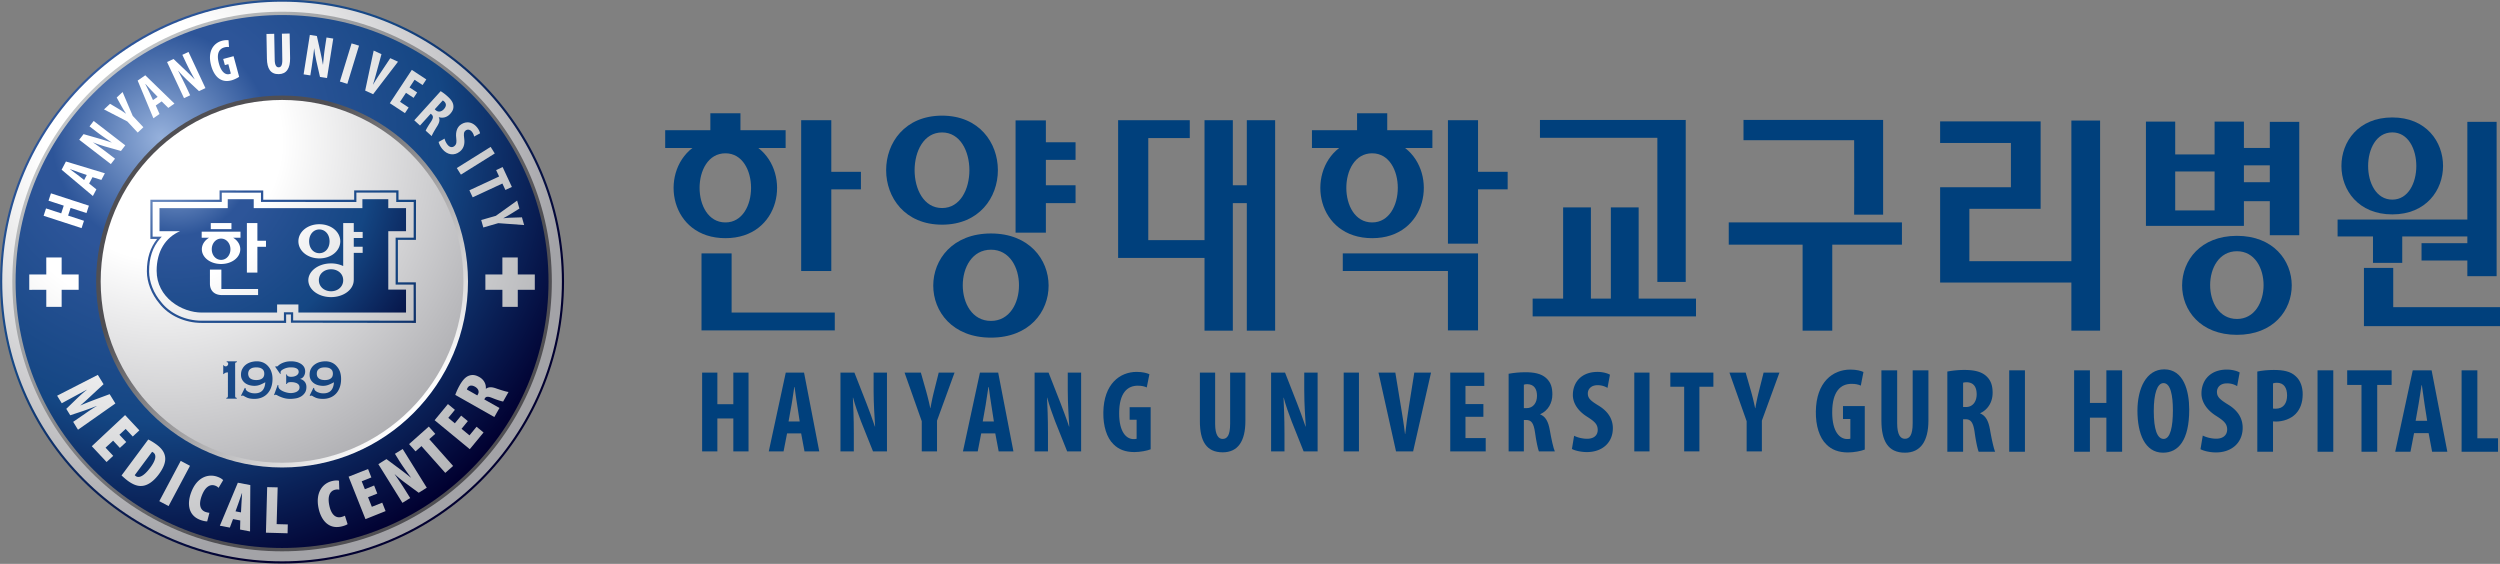
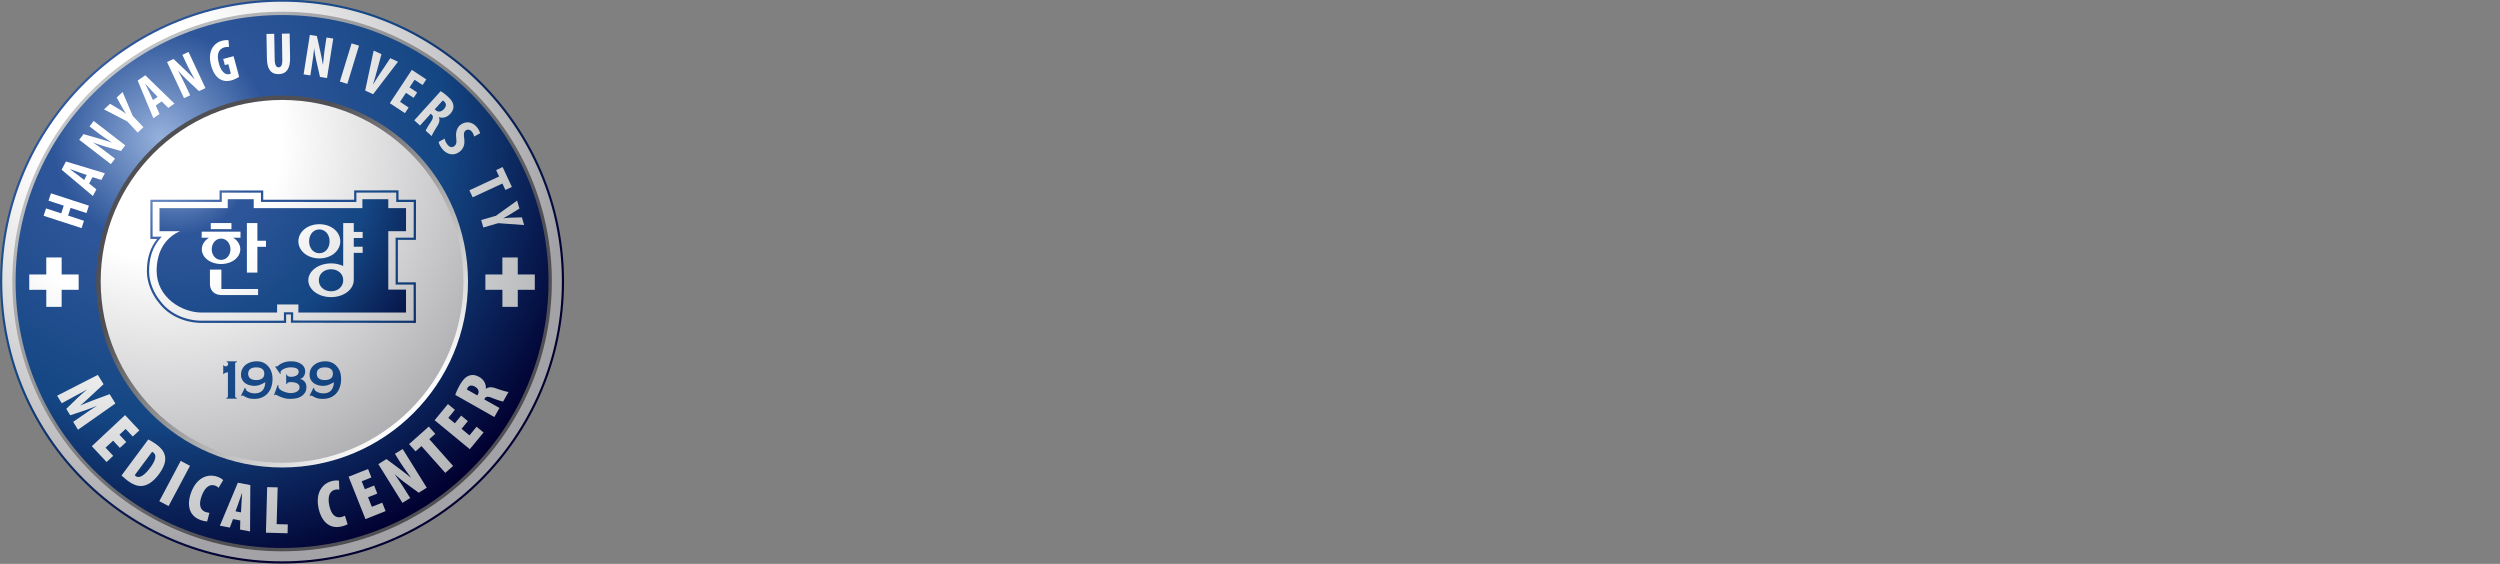
<svg xmlns="http://www.w3.org/2000/svg" width="392.244mm" height="88.473mm" viewBox="0 0 392.244 88.473">
  <rect x="0" y="0" width="392.244" height="88.473" fill="#808080" stroke="none" />
  <defs>
    <radialGradient id="a" cx="0" cy="0" r="1" fx="0" fy="0" gradientTransform="translate(154.999 581.707) scale(58.796)" gradientUnits="userSpaceOnUse" spreadMethod="pad">
      <stop offset="0" style="stop-opacity:1;stop-color:#fff" />
      <stop offset="0.258" style="stop-opacity:1;stop-color:#fff" />
      <stop offset="0.88" style="stop-opacity:1;stop-color:#a3a3a7" />
      <stop offset="0.904" style="stop-opacity:1;stop-color:#a3a3a7" />
      <stop offset="1" style="stop-opacity:1;stop-color:#a3a3a7" />
    </radialGradient>
    <radialGradient id="b" cx="0" cy="0" r="1" fx="0" fy="0" gradientTransform="matrix(59.548 0 0 59.548 154.15 580.913)" gradientUnits="userSpaceOnUse" spreadMethod="pad">
      <stop offset="0" style="stop-opacity:1;stop-color:#96b1dc" />
      <stop offset="0.218" style="stop-opacity:1;stop-color:#2d5599" />
      <stop offset="0.247" style="stop-opacity:1;stop-color:#2d5599" />
      <stop offset="0.567" style="stop-opacity:1;stop-color:#144683" />
      <stop offset="0.905" style="stop-opacity:1;stop-color:#010030" />
      <stop offset="1" style="stop-opacity:1;stop-color:#010030" />
    </radialGradient>
    <radialGradient id="d" cx="0" cy="0" r="1" fx="0" fy="0" gradientTransform="translate(154.803 581.878) scale(63.568)" gradientUnits="userSpaceOnUse" spreadMethod="pad">
      <stop offset="0" style="stop-opacity:1;stop-color:#96b1dc" />
      <stop offset="0.218" style="stop-opacity:1;stop-color:#2d5599" />
      <stop offset="0.247" style="stop-opacity:1;stop-color:#2d5599" />
      <stop offset="0.567" style="stop-opacity:1;stop-color:#144683" />
      <stop offset="0.905" style="stop-opacity:1;stop-color:#010030" />
      <stop offset="1" style="stop-opacity:1;stop-color:#010030" />
    </radialGradient>
    <radialGradient id="f" cx="0" cy="0" r="1" fx="0" fy="0" gradientTransform="matrix(58.763 0 0 58.763 154.97 581.603)" gradientUnits="userSpaceOnUse" spreadMethod="pad">
      <stop offset="0" style="stop-opacity:1;stop-color:#fff" />
      <stop offset="0.258" style="stop-opacity:1;stop-color:#fff" />
      <stop offset="0.88" style="stop-opacity:1;stop-color:#a3a3a7" />
      <stop offset="0.904" style="stop-opacity:1;stop-color:#a3a3a7" />
      <stop offset="1" style="stop-opacity:1;stop-color:#a3a3a7" />
    </radialGradient>
    <radialGradient id="g" cx="0" cy="0" r="1" fx="0" fy="0" gradientTransform="translate(156.825 578.973) scale(43.589)" gradientUnits="userSpaceOnUse" spreadMethod="pad">
      <stop offset="0" style="stop-opacity:1;stop-color:#96b1dc" />
      <stop offset="0.218" style="stop-opacity:1;stop-color:#2d5599" />
      <stop offset="0.247" style="stop-opacity:1;stop-color:#2d5599" />
      <stop offset="0.567" style="stop-opacity:1;stop-color:#144683" />
      <stop offset="0.905" style="stop-opacity:1;stop-color:#010030" />
      <stop offset="1" style="stop-opacity:1;stop-color:#010030" />
    </radialGradient>
    <radialGradient id="h" cx="0" cy="0" r="1" fx="0" fy="0" gradientTransform="matrix(58.934 0 0 58.934 153.473 579.73)" gradientUnits="userSpaceOnUse" spreadMethod="pad">
      <stop offset="0" style="stop-opacity:1;stop-color:#96b1dc" />
      <stop offset="0.218" style="stop-opacity:1;stop-color:#2d5599" />
      <stop offset="0.247" style="stop-opacity:1;stop-color:#2d5599" />
      <stop offset="0.567" style="stop-opacity:1;stop-color:#144683" />
      <stop offset="0.905" style="stop-opacity:1;stop-color:#010030" />
      <stop offset="1" style="stop-opacity:1;stop-color:#010030" />
    </radialGradient>
    <radialGradient id="i" cx="0" cy="0" r="1" fx="0" fy="0" gradientTransform="matrix(58.756 0 0 58.756 154.982 581.707)" gradientUnits="userSpaceOnUse" spreadMethod="pad">
      <stop offset="0" style="stop-opacity:1;stop-color:#fff" />
      <stop offset="0.101" style="stop-opacity:1;stop-color:#fff" />
      <stop offset="0.31" style="stop-opacity:1;stop-color:#fff" />
      <stop offset="1" style="stop-opacity:1;stop-color:#96969a" />
    </radialGradient>
    <radialGradient id="j" cx="0" cy="0" r="1" fx="0" fy="0" gradientTransform="matrix(63.664 0 0 63.664 155.29 581.502)" gradientUnits="userSpaceOnUse" spreadMethod="pad">
      <stop offset="0" style="stop-opacity:1;stop-color:#96b1dc" />
      <stop offset="0.218" style="stop-opacity:1;stop-color:#2d5599" />
      <stop offset="0.247" style="stop-opacity:1;stop-color:#2d5599" />
      <stop offset="0.567" style="stop-opacity:1;stop-color:#144683" />
      <stop offset="0.905" style="stop-opacity:1;stop-color:#010030" />
      <stop offset="1" style="stop-opacity:1;stop-color:#010030" />
    </radialGradient>
    <radialGradient id="k" cx="0" cy="0" r="1" fx="0" fy="0" gradientTransform="translate(155.367 581.29) scale(63.315)" gradientUnits="userSpaceOnUse" spreadMethod="pad">
      <stop offset="0" style="stop-opacity:1;stop-color:#96b1dc" />
      <stop offset="0.218" style="stop-opacity:1;stop-color:#2d5599" />
      <stop offset="0.247" style="stop-opacity:1;stop-color:#2d5599" />
      <stop offset="0.567" style="stop-opacity:1;stop-color:#144683" />
      <stop offset="0.905" style="stop-opacity:1;stop-color:#010030" />
      <stop offset="1" style="stop-opacity:1;stop-color:#010030" />
    </radialGradient>
    <radialGradient id="l" cx="0" cy="0" r="1" fx="0" fy="0" gradientTransform="matrix(64.038 0 0 64.038 155.352 581.792)" gradientUnits="userSpaceOnUse" spreadMethod="pad">
      <stop offset="0" style="stop-opacity:1;stop-color:#96b1dc" />
      <stop offset="0.218" style="stop-opacity:1;stop-color:#2d5599" />
      <stop offset="0.247" style="stop-opacity:1;stop-color:#2d5599" />
      <stop offset="0.567" style="stop-opacity:1;stop-color:#144683" />
      <stop offset="0.905" style="stop-opacity:1;stop-color:#010030" />
      <stop offset="1" style="stop-opacity:1;stop-color:#010030" />
    </radialGradient>
    <radialGradient id="m" cx="0" cy="0" r="1" fx="0" fy="0" gradientTransform="translate(155.37 581.787) scale(64.06)" gradientUnits="userSpaceOnUse" spreadMethod="pad">
      <stop offset="0" style="stop-opacity:1;stop-color:#96b1dc" />
      <stop offset="0.218" style="stop-opacity:1;stop-color:#2d5599" />
      <stop offset="0.247" style="stop-opacity:1;stop-color:#2d5599" />
      <stop offset="0.567" style="stop-opacity:1;stop-color:#144683" />
      <stop offset="0.905" style="stop-opacity:1;stop-color:#010030" />
      <stop offset="1" style="stop-opacity:1;stop-color:#010030" />
    </radialGradient>
    <radialGradient id="n" cx="0" cy="0" r="1" fx="0" fy="0" gradientTransform="matrix(58.049 .015 .015 -58.049 153.043 578.392)" gradientUnits="userSpaceOnUse" spreadMethod="pad">
      <stop offset="0" style="stop-opacity:1;stop-color:#fff" />
      <stop offset="0.101" style="stop-opacity:1;stop-color:#fff" />
      <stop offset="0.31" style="stop-opacity:1;stop-color:#fff" />
      <stop offset="1" style="stop-opacity:1;stop-color:#aeafb2" />
    </radialGradient>
    <radialGradient id="o" cx="0" cy="0" r="1" fx="0" fy="0" gradientTransform="matrix(58.029 .015 .015 -58.029 153.063 578.393)" gradientUnits="userSpaceOnUse" spreadMethod="pad">
      <stop offset="0" style="stop-opacity:1;stop-color:#fff" />
      <stop offset="0.101" style="stop-opacity:1;stop-color:#fff" />
      <stop offset="0.31" style="stop-opacity:1;stop-color:#fff" />
      <stop offset="1" style="stop-opacity:1;stop-color:#aeafb2" />
    </radialGradient>
    <radialGradient id="p" cx="0" cy="0" r="1" fx="0" fy="0" gradientTransform="matrix(58.029 0 0 -58.029 153.068 578.396)" gradientUnits="userSpaceOnUse" spreadMethod="pad">
      <stop offset="0" style="stop-opacity:1;stop-color:#fff" />
      <stop offset="0.101" style="stop-opacity:1;stop-color:#fff" />
      <stop offset="0.31" style="stop-opacity:1;stop-color:#fff" />
      <stop offset="1" style="stop-opacity:1;stop-color:#aeafb2" />
    </radialGradient>
    <radialGradient id="q" cx="0" cy="0" r="1" fx="0" fy="0" gradientTransform="matrix(57.994 0 0 -57.994 153.064 578.373)" gradientUnits="userSpaceOnUse" spreadMethod="pad">
      <stop offset="0" style="stop-opacity:1;stop-color:#fff" />
      <stop offset="0.101" style="stop-opacity:1;stop-color:#fff" />
      <stop offset="0.31" style="stop-opacity:1;stop-color:#fff" />
      <stop offset="1" style="stop-opacity:1;stop-color:#aeafb2" />
    </radialGradient>
    <radialGradient id="r" cx="0" cy="0" r="1" fx="0" fy="0" gradientTransform="matrix(58.034 0 0 -58.034 153.065 578.401)" gradientUnits="userSpaceOnUse" spreadMethod="pad">
      <stop offset="0" style="stop-opacity:1;stop-color:#fff" />
      <stop offset="0.101" style="stop-opacity:1;stop-color:#fff" />
      <stop offset="0.31" style="stop-opacity:1;stop-color:#fff" />
      <stop offset="1" style="stop-opacity:1;stop-color:#aeafb2" />
    </radialGradient>
    <radialGradient id="s" cx="0" cy="0" r="1" fx="0" fy="0" gradientTransform="matrix(58.027 0 0 -58.027 153.063 578.393)" gradientUnits="userSpaceOnUse" spreadMethod="pad">
      <stop offset="0" style="stop-opacity:1;stop-color:#fff" />
      <stop offset="0.101" style="stop-opacity:1;stop-color:#fff" />
      <stop offset="0.31" style="stop-opacity:1;stop-color:#fff" />
      <stop offset="1" style="stop-opacity:1;stop-color:#aeafb2" />
    </radialGradient>
    <radialGradient id="t" cx="0" cy="0" r="1" fx="0" fy="0" gradientTransform="matrix(58.019 0 0 -58.019 153.063 578.387)" gradientUnits="userSpaceOnUse" spreadMethod="pad">
      <stop offset="0" style="stop-opacity:1;stop-color:#fff" />
      <stop offset="0.101" style="stop-opacity:1;stop-color:#fff" />
      <stop offset="0.31" style="stop-opacity:1;stop-color:#fff" />
      <stop offset="1" style="stop-opacity:1;stop-color:#aeafb2" />
    </radialGradient>
    <radialGradient id="u" cx="0" cy="0" r="1" fx="0" fy="0" gradientTransform="matrix(58.018 0 0 -58.018 153.069 578.39)" gradientUnits="userSpaceOnUse" spreadMethod="pad">
      <stop offset="0" style="stop-opacity:1;stop-color:#fff" />
      <stop offset="0.101" style="stop-opacity:1;stop-color:#fff" />
      <stop offset="0.31" style="stop-opacity:1;stop-color:#fff" />
      <stop offset="1" style="stop-opacity:1;stop-color:#aeafb2" />
    </radialGradient>
    <radialGradient id="v" cx="0" cy="0" r="1" fx="0" fy="0" gradientTransform="matrix(58.006 0 0 -58.006 153.08 578.382)" gradientUnits="userSpaceOnUse" spreadMethod="pad">
      <stop offset="0" style="stop-opacity:1;stop-color:#fff" />
      <stop offset="0.101" style="stop-opacity:1;stop-color:#fff" />
      <stop offset="0.31" style="stop-opacity:1;stop-color:#fff" />
      <stop offset="1" style="stop-opacity:1;stop-color:#aeafb2" />
    </radialGradient>
    <radialGradient id="w" cx="0" cy="0" r="1" fx="0" fy="0" gradientTransform="matrix(58.032 0 0 -58.032 153.065 578.401)" gradientUnits="userSpaceOnUse" spreadMethod="pad">
      <stop offset="0" style="stop-opacity:1;stop-color:#fff" />
      <stop offset="0.101" style="stop-opacity:1;stop-color:#fff" />
      <stop offset="0.31" style="stop-opacity:1;stop-color:#fff" />
      <stop offset="1" style="stop-opacity:1;stop-color:#aeafb2" />
    </radialGradient>
    <radialGradient id="x" cx="0" cy="0" r="1" fx="0" fy="0" gradientTransform="matrix(58.069 0 0 -58.069 153.04 578.42)" gradientUnits="userSpaceOnUse" spreadMethod="pad">
      <stop offset="0" style="stop-opacity:1;stop-color:#fff" />
      <stop offset="0.101" style="stop-opacity:1;stop-color:#fff" />
      <stop offset="0.31" style="stop-opacity:1;stop-color:#fff" />
      <stop offset="1" style="stop-opacity:1;stop-color:#aeafb2" />
    </radialGradient>
    <radialGradient id="y" cx="0" cy="0" r="1" fx="0" fy="0" gradientTransform="matrix(58.019 0 0 -58.019 153.069 578.39)" gradientUnits="userSpaceOnUse" spreadMethod="pad">
      <stop offset="0" style="stop-opacity:1;stop-color:#fff" />
      <stop offset="0.101" style="stop-opacity:1;stop-color:#fff" />
      <stop offset="0.31" style="stop-opacity:1;stop-color:#fff" />
      <stop offset="1" style="stop-opacity:1;stop-color:#aeafb2" />
    </radialGradient>
    <radialGradient id="z" cx="0" cy="0" r="1" fx="0" fy="0" gradientTransform="matrix(58.006 0 0 -58.006 153.068 578.374)" gradientUnits="userSpaceOnUse" spreadMethod="pad">
      <stop offset="0" style="stop-opacity:1;stop-color:#fff" />
      <stop offset="0.101" style="stop-opacity:1;stop-color:#fff" />
      <stop offset="0.31" style="stop-opacity:1;stop-color:#fff" />
      <stop offset="1" style="stop-opacity:1;stop-color:#aeafb2" />
    </radialGradient>
    <radialGradient id="A" cx="0" cy="0" r="1" fx="0" fy="0" gradientTransform="matrix(58.029 0 0 -58.029 153.062 578.397)" gradientUnits="userSpaceOnUse" spreadMethod="pad">
      <stop offset="0" style="stop-opacity:1;stop-color:#fff" />
      <stop offset="0.101" style="stop-opacity:1;stop-color:#fff" />
      <stop offset="0.31" style="stop-opacity:1;stop-color:#fff" />
      <stop offset="1" style="stop-opacity:1;stop-color:#aeafb2" />
    </radialGradient>
    <radialGradient id="B" cx="0" cy="0" r="1" fx="0" fy="0" gradientTransform="matrix(58.017 0 0 -58.017 153.061 578.376)" gradientUnits="userSpaceOnUse" spreadMethod="pad">
      <stop offset="0" style="stop-opacity:1;stop-color:#fff" />
      <stop offset="0.101" style="stop-opacity:1;stop-color:#fff" />
      <stop offset="0.31" style="stop-opacity:1;stop-color:#fff" />
      <stop offset="1" style="stop-opacity:1;stop-color:#aeafb2" />
    </radialGradient>
    <radialGradient id="C" cx="0" cy="0" r="1" fx="0" fy="0" gradientTransform="matrix(58.013 0 0 -58.013 153.067 578.39)" gradientUnits="userSpaceOnUse" spreadMethod="pad">
      <stop offset="0" style="stop-opacity:1;stop-color:#fff" />
      <stop offset="0.101" style="stop-opacity:1;stop-color:#fff" />
      <stop offset="0.31" style="stop-opacity:1;stop-color:#fff" />
      <stop offset="1" style="stop-opacity:1;stop-color:#aeafb2" />
    </radialGradient>
    <radialGradient id="D" cx="0" cy="0" r="1" fx="0" fy="0" gradientTransform="matrix(58.03 0 0 -58.03 153.067 578.393)" gradientUnits="userSpaceOnUse" spreadMethod="pad">
      <stop offset="0" style="stop-opacity:1;stop-color:#fff" />
      <stop offset="0.101" style="stop-opacity:1;stop-color:#fff" />
      <stop offset="0.31" style="stop-opacity:1;stop-color:#fff" />
      <stop offset="1" style="stop-opacity:1;stop-color:#aeafb2" />
    </radialGradient>
    <radialGradient id="E" cx="0" cy="0" r="1" fx="0" fy="0" gradientTransform="matrix(57.999 0 0 -57.999 153.063 578.393)" gradientUnits="userSpaceOnUse" spreadMethod="pad">
      <stop offset="0" style="stop-opacity:1;stop-color:#fff" />
      <stop offset="0.101" style="stop-opacity:1;stop-color:#fff" />
      <stop offset="0.31" style="stop-opacity:1;stop-color:#fff" />
      <stop offset="1" style="stop-opacity:1;stop-color:#aeafb2" />
    </radialGradient>
    <radialGradient id="F" cx="0" cy="0" r="1" fx="0" fy="0" gradientTransform="matrix(58.016 0 0 -58.016 153.064 578.393)" gradientUnits="userSpaceOnUse" spreadMethod="pad">
      <stop offset="0" style="stop-opacity:1;stop-color:#fff" />
      <stop offset="0.101" style="stop-opacity:1;stop-color:#fff" />
      <stop offset="0.31" style="stop-opacity:1;stop-color:#fff" />
      <stop offset="1" style="stop-opacity:1;stop-color:#aeafb2" />
    </radialGradient>
    <radialGradient id="G" cx="0" cy="0" r="1" fx="0" fy="0" gradientTransform="matrix(57.988 0 0 -57.988 153.067 578.4)" gradientUnits="userSpaceOnUse" spreadMethod="pad">
      <stop offset="0" style="stop-opacity:1;stop-color:#fff" />
      <stop offset="0.101" style="stop-opacity:1;stop-color:#fff" />
      <stop offset="0.31" style="stop-opacity:1;stop-color:#fff" />
      <stop offset="1" style="stop-opacity:1;stop-color:#aeafb2" />
    </radialGradient>
    <radialGradient id="H" cx="0" cy="0" r="1" fx="0" fy="0" gradientTransform="matrix(58.012 0 0 -58.012 153.065 578.4)" gradientUnits="userSpaceOnUse" spreadMethod="pad">
      <stop offset="0" style="stop-opacity:1;stop-color:#fff" />
      <stop offset="0.101" style="stop-opacity:1;stop-color:#fff" />
      <stop offset="0.31" style="stop-opacity:1;stop-color:#fff" />
      <stop offset="1" style="stop-opacity:1;stop-color:#aeafb2" />
    </radialGradient>
    <radialGradient id="I" cx="0" cy="0" r="1" fx="0" fy="0" gradientTransform="matrix(57.987 0 0 -57.987 153.075 578.396)" gradientUnits="userSpaceOnUse" spreadMethod="pad">
      <stop offset="0" style="stop-opacity:1;stop-color:#fff" />
      <stop offset="0.101" style="stop-opacity:1;stop-color:#fff" />
      <stop offset="0.31" style="stop-opacity:1;stop-color:#fff" />
      <stop offset="1" style="stop-opacity:1;stop-color:#aeafb2" />
    </radialGradient>
    <radialGradient id="J" cx="0" cy="0" r="1" fx="0" fy="0" gradientTransform="matrix(58.075 0 0 -58.075 153.048 578.389)" gradientUnits="userSpaceOnUse" spreadMethod="pad">
      <stop offset="0" style="stop-opacity:1;stop-color:#fff" />
      <stop offset="0.101" style="stop-opacity:1;stop-color:#fff" />
      <stop offset="0.31" style="stop-opacity:1;stop-color:#fff" />
      <stop offset="1" style="stop-opacity:1;stop-color:#aeafb2" />
    </radialGradient>
    <radialGradient id="K" cx="0" cy="0" r="1" fx="0" fy="0" gradientTransform="matrix(58.05 0 0 -58.05 153.051 578.4)" gradientUnits="userSpaceOnUse" spreadMethod="pad">
      <stop offset="0" style="stop-opacity:1;stop-color:#fff" />
      <stop offset="0.101" style="stop-opacity:1;stop-color:#fff" />
      <stop offset="0.31" style="stop-opacity:1;stop-color:#fff" />
      <stop offset="1" style="stop-opacity:1;stop-color:#aeafb2" />
    </radialGradient>
    <radialGradient id="L" cx="0" cy="0" r="1" fx="0" fy="0" gradientTransform="matrix(58.08 0 0 -58.08 153.04 578.388)" gradientUnits="userSpaceOnUse" spreadMethod="pad">
      <stop offset="0" style="stop-opacity:1;stop-color:#fff" />
      <stop offset="0.101" style="stop-opacity:1;stop-color:#fff" />
      <stop offset="0.31" style="stop-opacity:1;stop-color:#fff" />
      <stop offset="1" style="stop-opacity:1;stop-color:#aeafb2" />
    </radialGradient>
    <radialGradient id="M" cx="0" cy="0" r="1" fx="0" fy="0" gradientTransform="matrix(57.988 0 0 -57.988 153.084 578.398)" gradientUnits="userSpaceOnUse" spreadMethod="pad">
      <stop offset="0" style="stop-opacity:1;stop-color:#fff" />
      <stop offset="0.101" style="stop-opacity:1;stop-color:#fff" />
      <stop offset="0.31" style="stop-opacity:1;stop-color:#fff" />
      <stop offset="1" style="stop-opacity:1;stop-color:#aeafb2" />
    </radialGradient>
    <radialGradient id="N" cx="0" cy="0" r="1" fx="0" fy="0" gradientTransform="matrix(58.054 0 0 -58.054 153.046 578.394)" gradientUnits="userSpaceOnUse" spreadMethod="pad">
      <stop offset="0" style="stop-opacity:1;stop-color:#fff" />
      <stop offset="0.101" style="stop-opacity:1;stop-color:#fff" />
      <stop offset="0.31" style="stop-opacity:1;stop-color:#fff" />
      <stop offset="1" style="stop-opacity:1;stop-color:#aeafb2" />
    </radialGradient>
    <radialGradient id="O" cx="0" cy="0" r="1" fx="0" fy="0" gradientTransform="matrix(58.017 0 0 -58.017 153.07 578.39)" gradientUnits="userSpaceOnUse" spreadMethod="pad">
      <stop offset="0" style="stop-opacity:1;stop-color:#fff" />
      <stop offset="0.101" style="stop-opacity:1;stop-color:#fff" />
      <stop offset="0.31" style="stop-opacity:1;stop-color:#fff" />
      <stop offset="1" style="stop-opacity:1;stop-color:#aeafb2" />
    </radialGradient>
    <radialGradient id="P" cx="0" cy="0" r="1" fx="0" fy="0" gradientTransform="matrix(58.064 0 0 -58.064 153.039 578.393)" gradientUnits="userSpaceOnUse" spreadMethod="pad">
      <stop offset="0" style="stop-opacity:1;stop-color:#fff" />
      <stop offset="0.101" style="stop-opacity:1;stop-color:#fff" />
      <stop offset="0.31" style="stop-opacity:1;stop-color:#fff" />
      <stop offset="1" style="stop-opacity:1;stop-color:#aeafb2" />
    </radialGradient>
    <radialGradient id="Q" cx="0" cy="0" r="1" fx="0" fy="0" gradientTransform="matrix(58.061 0 0 -58.061 153.039 578.395)" gradientUnits="userSpaceOnUse" spreadMethod="pad">
      <stop offset="0" style="stop-opacity:1;stop-color:#fff" />
      <stop offset="0.101" style="stop-opacity:1;stop-color:#fff" />
      <stop offset="0.31" style="stop-opacity:1;stop-color:#fff" />
      <stop offset="1" style="stop-opacity:1;stop-color:#aeafb2" />
    </radialGradient>
    <radialGradient id="R" cx="0" cy="0" r="1" fx="0" fy="0" gradientTransform="matrix(58.056 0 0 -58.056 153.04 578.394)" gradientUnits="userSpaceOnUse" spreadMethod="pad">
      <stop offset="0" style="stop-opacity:1;stop-color:#fff" />
      <stop offset="0.101" style="stop-opacity:1;stop-color:#fff" />
      <stop offset="0.31" style="stop-opacity:1;stop-color:#fff" />
      <stop offset="1" style="stop-opacity:1;stop-color:#aeafb2" />
    </radialGradient>
    <radialGradient id="S" cx="0" cy="0" r="1" fx="0" fy="0" gradientTransform="matrix(57.972 0 0 -57.972 153.108 578.392)" gradientUnits="userSpaceOnUse" spreadMethod="pad">
      <stop offset="0" style="stop-opacity:1;stop-color:#fff" />
      <stop offset="0.101" style="stop-opacity:1;stop-color:#fff" />
      <stop offset="0.31" style="stop-opacity:1;stop-color:#fff" />
      <stop offset="1" style="stop-opacity:1;stop-color:#aeafb2" />
    </radialGradient>
    <linearGradient id="c" x1="0" x2="1" y1="0" y2="0" gradientTransform="rotate(-45 782.57 117.556) scale(68.727)" gradientUnits="userSpaceOnUse" spreadMethod="pad">
      <stop offset="0" style="stop-opacity:1;stop-color:#c3c6c8" />
      <stop offset="0.748" style="stop-opacity:1;stop-color:#504f53" />
      <stop offset="1" style="stop-opacity:1;stop-color:#504f53" />
    </linearGradient>
    <linearGradient id="e" x1="0" x2="1" y1="0" y2="0" gradientTransform="scale(-47.188) rotate(-45 -15.973 -1.018)" gradientUnits="userSpaceOnUse" spreadMethod="pad">
      <stop offset="0" style="stop-opacity:1;stop-color:#fff" />
      <stop offset="0.748" style="stop-opacity:1;stop-color:#504f53" />
      <stop offset="1" style="stop-opacity:1;stop-color:#504f53" />
    </linearGradient>
    <clipPath id="T" clipPathUnits="userSpaceOnUse">
-       <path d="M0 841.89h1190.551V0H0Z" />
-     </clipPath>
+       </clipPath>
  </defs>
  <path d="M134.501 563.655c0-19.709 15.982-35.681 35.686-35.681 19.703 0 35.678 15.972 35.678 35.681 0 19.711-15.975 35.687-35.678 35.687-19.704 0-35.686-15.976-35.686-35.687" style="fill:url(#a);stroke:none" transform="matrix(1.235 0 0 -1.235 -165.921 740.286)" />
  <path d="M134.362 563.655c0-19.748 16.068-35.82 35.825-35.82 19.747 0 35.818 16.072 35.818 35.82 0 19.753-16.071 35.825-35.818 35.825-19.757 0-35.825-16.072-35.825-35.825m.273 0c0 19.603 15.953 35.55 35.552 35.55 19.598 0 35.545-15.947 35.545-35.55 0-19.6-15.947-35.546-35.545-35.546-19.599 0-35.552 15.946-35.552 35.546" style="fill:url(#b);stroke:none" transform="matrix(1.235 0 0 -1.235 -165.921 740.286)" />
  <path d="M135.913 563.655c0-18.927 15.345-34.275 34.274-34.275 18.922 0 34.269 15.348 34.269 34.275 0 18.931-15.347 34.279-34.269 34.279-18.929 0-34.274-15.348-34.274-34.279" style="fill:url(#c);stroke:none" transform="matrix(1.235 0 0 -1.235 -165.921 740.286)" />
  <path d="M136.33 563.655c0-18.694 15.159-33.85 33.857-33.85 18.693 0 33.847 15.156 33.847 33.85 0 18.698-15.154 33.856-33.847 33.856-18.698 0-33.857-15.158-33.857-33.856" style="fill:url(#d);stroke:none" transform="matrix(1.235 0 0 -1.235 -165.921 740.286)" />
  <path d="M146.562 563.655c0-13.044 10.576-23.624 23.625-23.624 13.044 0 23.617 10.58 23.617 23.624 0 13.051-10.573 23.628-23.617 23.628-13.049 0-23.625-10.577-23.625-23.628" style="fill:url(#e);stroke:none" transform="matrix(1.235 0 0 -1.235 -165.921 740.286)" />
  <path d="M147.14 563.676c0-12.723 10.318-23.043 23.047-23.043 12.724 0 23.039 10.32 23.039 23.043 0 12.73-10.315 23.048-23.039 23.048-12.729 0-23.047-10.318-23.047-23.048" style="fill:url(#f);stroke:none" transform="matrix(1.235 0 0 -1.235 -165.921 740.286)" />
  <path d="M180.389 574.118v-1.141h-13.806v1.141h-3.301v-1.141h-8.669v-2.924h2.613c-1.813-.784-2.977-2.509-2.977-5.034 0-3.38 3.179-5.306 5.74-5.306h9.563v1.025h2.707v-1.025h13.673v2.919h-2.254v7.421h2.254v2.924h-2.254v1.141z" style="fill:url(#g);stroke:none" transform="matrix(1.235 0 0 -1.235 -165.921 740.286)" />
  <path d="M179.344 575.233v-1.187h-11.552v1.175l-5.55.012v-1.187h-8.789v-4.976h.858c-.875-1.111-1.303-2.424-1.303-4.127 0-1.387.597-2.913 1.598-4.086 1.17-1.516 3.224-2.458 5.356-2.458H170.7v1.072h.608v-1.048l15.883-.024-.01 5.157H184.9v5.392h2.291l.01 5.098h-2.225v1.194zm.281-1.47v1.188l5.063.005v-1.193h2.22l-.007-4.533h-2.291v-5.964h2.286c.002-.256.005-4.327.005-4.586l-15.306.026v1.045h-1.176v-1.071h-10.457c-2.044 0-4.009.907-5.135 2.357-.963 1.123-1.534 2.583-1.534 3.906 0 1.745.443 3.078 1.401 4.177l.209.235-1.165-.002v4.41h8.788v1.185l4.978-.007v-1.178z" style="fill:url(#h);stroke:none" transform="matrix(1.235 0 0 -1.235 -165.921 740.286)" />
  <path d="M177.95 571.083v-5.459a3.647 3.647 0 0 1-1.541.334c-1.607 0-2.879-.963-2.889-2.136.01-1.19 1.282-2.146 2.889-2.146 1.598 0 2.869.956 2.878 2.146h.006v3.479h1.13v.771h-1.13v1.111h1.13v.77h-1.13v1.13zm-3.09-7.261c0 .868.738 1.393 1.549 1.393.808 0 1.541-.525 1.541-1.393s-.733-1.404-1.541-1.404c-.811 0-1.549.536-1.549 1.404m-9.145 7.261v-6.295h1.334v3.284h1.092v.769h-1.092v2.242zm-4.588-.767h2.626v.767h-2.626zm11.132-1.548c0-1.205 1.15-2.174 2.658-2.174 1.521 0 2.662.969 2.662 2.174 0 1.195-1.141 2.168-2.662 2.168-1.508 0-2.658-.973-2.658-2.168m1.364 0c0 .898.576 1.504 1.294 1.504.715 0 1.3-.606 1.3-1.504 0-.929-.583-1.512-1.3-1.512-.713 0-1.294.583-1.294 1.512m-13.651 1.226v-.776h.932c-.561-.342-.912-.873-.912-1.463 0-1.033 1.058-1.871 2.448-1.871 1.384 0 2.435.838 2.435 1.871 0 .59-.342 1.121-.903 1.463h.929v.776zm1.281-2.239c0 .77.528 1.355 1.187 1.355.653 0 1.184-.585 1.184-1.355 0-.779-.531-1.349-1.184-1.349-.659 0-1.187.57-1.187 1.349m-.233-2.587v-1.789c0-.894.577-1.443 1.528-1.443l4.59-.002v.769h-4.665v2.465z" style="fill:url(#i);stroke:none" transform="matrix(1.235 0 0 -1.235 -165.921 740.286)" />
  <path d="M166.266 553.425a2.066 2.066 0 0 1-.646-.305 1.596 1.596 0 0 1-.468-.537c-.128-.21-.187-.474-.187-.775 0-.249.059-.464.161-.639.102-.18.238-.326.397-.439a1.71 1.71 0 0 1 .554-.25c.203-.049.405-.077.59-.077.252 0 .485.044.712.131.224.091.449.2.674.327-.052-.941-.494-1.41-1.328-1.41a2 2 0 0 0-.287.019 1.2 1.2 0 0 0-.322.082c-.104.03-.197.081-.294.137a.713.713 0 0 0-.218.199.234.234 0 0 0-.039.103.671.671 0 0 0-.015.111l-.093.054-.484-.98.064-.062a.237.237 0 0 0 .149.052.374.374 0 0 0 .173-.065c.068-.052.159-.097.274-.149.104-.062.252-.109.418-.149a3.16 3.16 0 0 1 .614-.056c.348 0 .659.059.947.176.276.115.522.283.723.507.207.227.365.492.47.807.113.312.165.659.165 1.044 0 .333-.046.63-.145.905a1.95 1.95 0 0 1-.409.706 1.773 1.773 0 0 1-.628.467 2.002 2.002 0 0 1-.812.161c-.236 0-.467-.03-.71-.095m.26-2.249c-.123.03-.228.072-.332.135a.638.638 0 0 0-.229.248.914.914 0 0 0-.088.384c0 .155.04.284.088.391a.65.65 0 0 0 .229.242.922.922 0 0 0 .332.136 1.947 1.947 0 0 0 .755 0 .843.843 0 0 0 .331-.136.607.607 0 0 0 .227-.242.796.796 0 0 0 .083-.391.773.773 0 0 0-.083-.384.598.598 0 0 0-.227-.248 1.024 1.024 0 0 0-.331-.135 1.872 1.872 0 0 0-.376-.037c-.133 0-.253.011-.379.037" style="fill:url(#j);stroke:none" transform="matrix(1.235 0 0 -1.235 -165.921 740.286)" />
  <path d="M174.975 553.425a2.008 2.008 0 0 1-.637-.305 1.586 1.586 0 0 1-.476-.537c-.123-.21-.18-.474-.18-.775 0-.249.052-.464.152-.639.104-.18.241-.326.404-.439.163-.116.349-.196.554-.25.209-.049.405-.077.597-.077.243 0 .482.044.703.131.229.091.457.2.683.327-.062-.941-.499-1.41-1.332-1.41-.091 0-.187.004-.293.019a1.296 1.296 0 0 0-.318.082 1.02 1.02 0 0 0-.294.137.729.729 0 0 0-.216.199.344.344 0 0 0-.04.103.404.404 0 0 0-.014.111l-.096.054-.482-.98.061-.062a.237.237 0 0 0 .156.052.381.381 0 0 0 .164-.065c.069-.052.162-.097.273-.149.11-.062.253-.109.42-.149.172-.034.376-.056.615-.056.346 0 .664.059.945.176.284.115.522.283.731.507.203.227.357.492.465.807.11.312.162.659.162 1.044 0 .333-.044.63-.137.905a2.028 2.028 0 0 1-.419.706 1.708 1.708 0 0 1-.629.467 1.981 1.981 0 0 1-.809.161c-.226 0-.469-.03-.713-.095m.264-2.249c-.128.03-.231.072-.332.135a.713.713 0 0 0-.229.248.82.82 0 0 0-.081.384c0 .155.026.284.081.391a.729.729 0 0 0 .229.242.867.867 0 0 0 .332.136c.125.025.251.037.375.037.136 0 .257-.012.379-.037a.792.792 0 0 0 .335-.136.725.725 0 0 0 .231-.242.927.927 0 0 0 .081-.391.9.9 0 0 0-.081-.384.708.708 0 0 0-.231-.248.945.945 0 0 0-.335-.135 1.779 1.779 0 0 0-.379-.037c-.124 0-.25.011-.375.037" style="fill:url(#k);stroke:none" transform="matrix(1.235 0 0 -1.235 -165.921 740.286)" />
  <path d="M170.54 553.415a2.574 2.574 0 0 1-.537-.222 1.874 1.874 0 0 1-.31-.228c-.075-.073-.123-.102-.156-.102a.239.239 0 0 0-.132.038l-.096-.075.637-.915.074.055c-.013.028-.017.062-.023.095 0 .032-.004.058-.004.089 0 .063.034.139.113.209.083.069.187.139.313.196.117.058.259.111.406.143.156.039.296.051.438.051.123 0 .255-.002.366-.017.126-.015.229-.045.33-.088a.548.548 0 0 0 .239-.171.449.449 0 0 0 .095-.292.48.48 0 0 0-.105-.305.768.768 0 0 0-.254-.2 1.396 1.396 0 0 0-.311-.1 1.991 1.991 0 0 0-.3-.023.863.863 0 0 0-.347.061c-.104.037-.161.115-.177.235h-.092v-1.214h.092c.036.108.096.172.192.199.097.027.203.042.332.042.094 0 .203-.009.332-.021a2.36 2.36 0 0 0 .348-.093.934.934 0 0 0 .286-.203.542.542 0 0 0 .11-.351.526.526 0 0 0-.12-.36.876.876 0 0 0-.293-.221 1.711 1.711 0 0 0-.363-.111 2.38 2.38 0 0 0-.347-.034 2.671 2.671 0 0 0-.969.233c-.162.07-.304.163-.423.269a.513.513 0 0 0-.172.371v.056c0 .036.004.06.01.066l-.089.049-.468-1.279.07-.029c.023.011.041.026.062.038a.128.128 0 0 0 .07.018.599.599 0 0 0 .219-.082c.107-.06.24-.128.402-.188.157-.069.343-.132.548-.18.214-.052.44-.077.678-.077.213 0 .441.022.686.059.241.037.464.117.667.232.199.115.372.272.506.471.135.194.204.448.204.747 0 .27-.074.494-.219.666a1.019 1.019 0 0 1-.565.352v.023a.713.713 0 0 1 .46.341c.11.18.166.379.166.593 0 .233-.056.428-.16.595-.105.165-.25.294-.424.398a1.95 1.95 0 0 1-.576.229 2.88 2.88 0 0 1-.63.067c-.309 0-.569-.035-.789-.105" style="fill:url(#l);stroke:none" transform="matrix(1.235 0 0 -1.235 -165.921 740.286)" />
  <path d="M163.149 553.52v-.105c.059-.01.106-.023.136-.051.038-.025.051-.081.051-.159a.289.289 0 0 0-.09-.225.301.301 0 0 0-.228-.103.318.318 0 0 0-.138.036c-.053.016-.073.057-.073.107h-.096v-1.119h.096a.226.226 0 0 0 .079.111.472.472 0 0 0 .135.059.735.735 0 0 0 .153.034c.048.004.09.004.129.004v-2.977c0-.104-.021-.173-.057-.203a.207.207 0 0 0-.144-.051v-.106h1.327v.106a.222.222 0 0 0-.148.051c-.041.03-.058.099-.058.203v4.087c0 .059.017.105.058.14a.536.536 0 0 0 .161.056v.105z" style="fill:url(#m);stroke:none" transform="matrix(1.235 0 0 -1.235 -165.921 740.286)" />
  <path d="M202.292 564.554h-2.163l-.002 2.161h-1.955v-2.161h-2.16l.002-1.954 2.161.005v-2.166h1.954v2.166h2.163z" style="fill:url(#n);stroke:none" transform="matrix(1.235 0 0 -1.235 -165.921 740.286)" />
  <path d="M144.342 564.554h-2.161v2.161h-1.954l.002-2.161h-2.163V562.6l2.163.005v-2.166h1.952v2.166h2.161z" style="fill:url(#o);stroke:none" transform="matrix(1.235 0 0 -1.235 -165.921 740.286)" />
-   <path d="m141.606 549.15.589-.958 1.602.87c.411.223 1.025.548 1.561.846l.01-.015a19.164 19.164 0 0 1-1.282-1.138l-1.317-1.274.504-.817 1.74.581c.342.121 1.035.364 1.606.605l.009-.015a24.754 24.754 0 0 1-1.479-.972l-1.505-1.032.614-1.003 4.75 3.336-.728 1.183-1.772-.656c-.678-.259-1.343-.512-1.923-.777l-.013.012c.511.424 1.007.898 1.546 1.399l1.388 1.288-.73 1.185z" style="fill:url(#p);stroke:none" transform="matrix(1.235 0 0 -1.235 -165.921 740.286)" />
+   <path d="m141.606 549.15.589-.958 1.602.87c.411.223 1.025.548 1.561.846l.01-.015a19.164 19.164 0 0 1-1.282-1.138l-1.317-1.274.504-.817 1.74.581c.342.121 1.035.364 1.606.605l.009-.015a24.754 24.754 0 0 1-1.479-.972l-1.505-1.032.614-1.003 4.75 3.336-.728 1.183-1.772-.656c-.678-.259-1.343-.512-1.923-.777l-.013.012c.511.424 1.007.898 1.546 1.399l1.388 1.288-.73 1.185" style="fill:url(#p);stroke:none" transform="matrix(1.235 0 0 -1.235 -165.921 740.286)" />
  <path d="m146.01 542.734 1.879-2.009.841.786-.971 1.037.96.892.859-.922.807.749-.865.927.791.735.903-.964.84.784-1.814 1.939z" style="fill:url(#q);stroke:none" transform="matrix(1.235 0 0 -1.235 -165.921 740.286)" />
  <path d="M149.79 539.018c.17-.156.454-.42.772-.661.696-.514 1.269-.714 1.802-.67.732.042 1.487.573 2.151 1.462.644.871.924 1.623.796 2.312-.101.531-.427 1-1.055 1.468a7.23 7.23 0 0 1-1.071.66zm1.809-.082c-.047.037-.108.082-.13.124l2.198 2.957c.064-.014.112-.05.169-.092.46-.342.251-1.045-.391-1.905-.639-.86-1.142-1.192-1.513-1.192a.555.555 0 0 0-.333.108" style="fill:url(#r);stroke:none" transform="matrix(1.235 0 0 -1.235 -165.921 740.286)" />
  <path d="m154.587 535.752 1.177-.625 2.724 5.117-1.181.624z" style="fill:url(#s);stroke:none" transform="matrix(1.235 0 0 -1.235 -165.921 740.286)" />
  <path d="M158.628 536.845c-.524-1.41-.367-2.907 1.165-3.473.378-.142.708-.196.878-.186l.282 1.086c-.14.017-.357.06-.511.116-.625.231-.89.888-.47 2.025.442 1.21 1.105 1.535 1.719 1.308a1.03 1.03 0 0 0 .425-.278l.582.979c-.083.103-.316.286-.712.424a2.35 2.35 0 0 1-.817.148c-.955 0-1.97-.6-2.541-2.149" style="fill:url(#t);stroke:none" transform="matrix(1.235 0 0 -1.235 -165.921 740.286)" />
  <path d="m162.281 532.633 1.266-.238.406 1.082.922-.176-.027-1.154 1.268-.239.034 5.89-1.585.298zm1.989 1.827.376 1.049c.105.293.311.914.435 1.255l.022-.005-.079-1.321-.06-1.112z" style="fill:url(#u);stroke:none" transform="matrix(1.235 0 0 -1.235 -165.921 740.286)" />
  <path d="m168.134 531.748 2.751-.076.027 1.125-1.417.037.129 4.671-1.332.031z" style="fill:url(#v);stroke:none" transform="matrix(1.235 0 0 -1.235 -165.921 740.286)" />
  <path d="M176.588 538.32c-1.182-.253-2.212-1.4-1.762-3.489.317-1.469 1.249-2.651 2.845-2.306.392.081.703.211.838.309l-.342 1.072a2.377 2.377 0 0 0-.494-.177c-.655-.142-1.229.271-1.483 1.458-.271 1.262.115 1.887.75 2.021.219.048.373.032.514-.001l-.038 1.136a.988.988 0 0 1-.31.04 2.37 2.37 0 0 1-.518-.063" style="fill:url(#w);stroke:none" transform="matrix(1.235 0 0 -1.235 -165.921 740.286)" />
  <path d="m178.636 538.862 2.143-5.391 2.557 1.02-.427 1.071-1.32-.526-.482 1.215 1.174.468-.403 1.025-1.176-.47-.401 1.006 1.229.489-.423 1.07z" style="fill:url(#x);stroke:none" transform="matrix(1.235 0 0 -1.235 -165.921 740.286)" />
  <path d="m184.524 541.77.491-.798c.578-.923 1.254-1.831 1.537-2.216l-.017-.011c-.362.306-.981.78-1.298 1.017l-1.792 1.336-1.03-.643 3.06-4.917.986.613-.529.846a44.185 44.185 0 0 1-1.436 2.162l.013.013c.315-.31.947-.821 1.34-1.105l1.694-1.246 1.025.641-3.061 4.919z" style="fill:url(#y);stroke:none" transform="matrix(1.235 0 0 -1.235 -165.921 740.286)" />
  <path d="m186.319 543.003.82-.924.755.668 3.025-3.403.994.882-3.026 3.405.76.675-.823.923z" style="fill:url(#z);stroke:none" transform="matrix(1.235 0 0 -1.235 -165.921 740.286)" />
  <path d="m189.563 546.037 4.467-3.682 1.752 2.122-.889.731-.9-1.095-1.008.831.801.978-.85.698-.8-.975-.835.69.841 1.022-.887.732z" style="fill:url(#A);stroke:none" transform="matrix(1.235 0 0 -1.235 -165.921 740.286)" />
  <path d="M193.954 551.702c-.514-.172-.885-.667-1.202-1.219a8.046 8.046 0 0 1-.566-1.229l4.963-2.815.654 1.152-1.93 1.091.065.115c.142.252.366.309 1.003.044.568-.233 1.163-.413 1.327-.43l.689 1.216c-.249.01-1.045.264-1.598.457-.541.191-.932.195-1.271-.05l-.018.012c.057.65-.312 1.187-.806 1.464-.299.169-.572.269-.862.269-.143 0-.291-.024-.448-.077m-.286-1.766a.773.773 0 0 0 .092.228c.216.346.573.334.939.125.366-.205.583-.579.373-.952l-.085-.149z" style="fill:url(#B);stroke:none" transform="matrix(1.235 0 0 -1.235 -165.921 740.286)" />
  <path d="m140.512 573.924 1.935-.628-.32-.982-1.93.63-.307-.936 4.824-1.568.304.933-2.018.66.32.978 2.016-.656.307.939-4.821 1.568z" style="fill:url(#C);stroke:none" transform="matrix(1.235 0 0 -1.235 -165.921 740.286)" />
  <path d="m142.177 577.861 3.972-3.341.445.845-.92.741.426.807 1.127-.35.446.846-4.948 1.494zm2.023-.651c-.237.182-.666.494-.947.701l.015.019c.322-.118.797-.293 1.094-.394l1.015-.346-.337-.637z" style="fill:url(#D);stroke:none" transform="matrix(1.235 0 0 -1.235 -165.921 740.286)" />
  <path d="m145.724 583.367.885-.682c.739-.569 1.48-1.053 1.92-1.353l-.01-.014a33.88 33.88 0 0 1-1.502.474l-2.052.59-.551-.713 4.016-3.094.532.685-.903.694c-.811.623-1.455 1.073-1.873 1.366l.008.012c.434-.191 1.084-.398 1.523-.526l1.999-.563.551.715-4.018 3.096z" style="fill:url(#E);stroke:none" transform="matrix(1.235 0 0 -1.235 -165.921 740.286)" />
  <path d="m149.175 587.03.595-1.075c.18-.322.374-.65.583-.96l-.013-.009c-.312.225-.641.432-.927.604l-1.087.645-.763-.716 2.955-1.524 1.327-1.416.718.677-1.352 1.442-1.289 3.031z" style="fill:url(#F);stroke:none" transform="matrix(1.235 0 0 -1.235 -165.921 740.286)" />
  <path d="m151.837 589.184 1.999-4.788.779.543-.476 1.082.747.519.843-.826.785.547-3.707 3.597zm1.498-1.504a37.28 37.28 0 0 1-.52 1.052l.026.013c.227-.251.573-.627.788-.851l.745-.774-.589-.414z" style="fill:url(#G);stroke:none" transform="matrix(1.235 0 0 -1.235 -165.921 740.286)" />
  <path d="m157.514 592.456.476-1.017c.395-.844.828-1.615 1.085-2.085l-.012-.005c-.32.342-.819.821-1.121 1.111l-1.549 1.468-.821-.386 2.153-4.589.782.363-.481 1.03c-.436.93-.802 1.62-1.041 2.076l.016.004c.295-.366.781-.845 1.108-1.165l1.521-1.417.819.384-2.151 4.593z" style="fill:url(#H);stroke:none" transform="matrix(1.235 0 0 -1.235 -165.921 740.286)" />
  <path d="M162.548 594.242c-1.037-.285-1.853-1.301-1.391-3.086.211-.848.634-1.512 1.166-1.804.415-.239.879-.285 1.44-.136.352.099.779.308.966.452l-.708 2.617-1.317-.357.213-.779.438.12.319-1.188a.698.698 0 0 0-.184-.071c-.44-.12-1.015.175-1.332 1.355-.344 1.276.05 1.861.696 2.036.239.066.431.072.587.041l-.057.866a1.311 1.311 0 0 1-.229.018c-.163 0-.37-.023-.607-.084" style="fill:url(#I);stroke:none" transform="matrix(1.235 0 0 -1.235 -165.921 740.286)" />
  <path d="m170.163 595.141.05-3.292c.016-.767-.181-.974-.469-.98-.255-.006-.484.219-.496.964l-.062 3.294-.985-.02.057-3.127c.024-1.273.449-1.996 1.511-1.977.979.017 1.452.733 1.433 2.039l-.057 3.122z" style="fill:url(#J);stroke:none" transform="matrix(1.235 0 0 -1.235 -165.921 740.286)" />
  <path d="m172.921 589.976.853-.133.179 1.123c.16 1.014.246 1.79.305 2.299l.012-.002c.039-.473.172-1.139.268-1.59l.464-2.025.893-.139.791 5.013-.858.135-.17-1.112c-.149-.921-.215-1.801-.271-2.33h-.016c-.073.458-.217 1.136-.304 1.549l-.463 2.082-.892.139z" style="fill:url(#K);stroke:none" transform="matrix(1.235 0 0 -1.235 -165.921 740.286)" />
  <path d="m177.529 589.062.947-.293 1.485 4.853-.947.288z" style="fill:url(#L);stroke:none" transform="matrix(1.235 0 0 -1.235 -165.921 740.286)" />
  <path d="m180.742 587.913 1.007-.461 3.163 4.127-.983.452-1.217-1.828a39.832 39.832 0 0 1-.963-1.52l-.015.005c.187.567.353 1.183.496 1.713l.583 2.139-.991.455z" style="fill:url(#M);stroke:none" transform="matrix(1.235 0 0 -1.235 -165.921 740.286)" />
  <path d="m183.874 586.311 1.92-1.263.47.714-1.093.723.755 1.143.968-.636.452.684-.969.638.639.974 1.021-.671.472.715-1.842 1.211z" style="fill:url(#N);stroke:none" transform="matrix(1.235 0 0 -1.235 -165.921 740.286)" />
  <path d="m186.98 584.137.728-.663 1.364 1.502.105-.096c.242-.221.237-.464-.12-.991-.317-.462-.578-.919-.627-1.069l.762-.691c.062.202.379.757.684 1.238.294.468.386.825.217 1.157l.009.012c.545-.171 1.074.014 1.436.415.292.327.454.634.409 1.05-.038.444-.346.826-.751 1.187a5.695 5.695 0 0 1-.863.651zm2.728 1.283-.129.118 1.018 1.122a.845.845 0 0 0 .19-.135c.32-.307.243-.651-.048-.972-.174-.193-.391-.304-.605-.304a.632.632 0 0 0-.426.171" style="fill:url(#O);stroke:none" transform="matrix(1.235 0 0 -1.235 -165.921 740.286)" />
  <path d="M192.806 583.528c-.356-.29-.602-.831-.497-1.633.055-.51.055-.801-.234-1.03-.254-.211-.585-.187-.877.178-.177.221-.331.541-.371.771l-.754-.425c.029-.19.199-.569.454-.883.625-.774 1.529-.919 2.247-.336.418.336.659.85.552 1.63-.085.631-.06.848.173 1.037.212.169.538.172.804-.152.18-.221.253-.445.275-.613l.761.411c-.026.172-.156.477-.365.735-.371.46-.805.661-1.226.661-.334 0-.661-.127-.942-.351" style="fill:url(#P);stroke:none" transform="matrix(1.235 0 0 -1.235 -165.921 740.286)" />
-   <path d="m192.38 578.073.525-.836 4.301 2.687-.525.838z" style="fill:url(#Q);stroke:none" transform="matrix(1.235 0 0 -1.235 -165.921 740.286)" />
  <path d="m197.378 577.812.379-.811-3.776-1.755.418-.893 3.774 1.753.383-.819.824.385-1.176 2.526z" style="fill:url(#R);stroke:none" transform="matrix(1.235 0 0 -1.235 -165.921 740.286)" />
  <path d="m197.344 572.003-1.863-.534.27-.948 1.9.551 3.285-.242-.278.981-1.227-.039a13.027 13.027 0 0 1-1.12-.079l-.003.016c.337.176.673.372.956.55l1.072.667-.29 1.012z" style="fill:url(#S);stroke:none" transform="matrix(1.235 0 0 -1.235 -165.921 740.286)" />
  <g clip-path="url(#T)" transform="matrix(1.235 0 0 -1.235 -165.921 740.286)">
    <path d="M426.452 583.941h-3.741v-14.403h3.741z" style="fill:#00407c;fill-opacity:1;fill-rule:nonzero;stroke:none" />
    <path d="M0 0c-4.54 0-4.54 8.604 0 8.604C4.512 8.604 4.512 0 0 0m0 10.561c-9.27 0-9.307-12.578 0-12.578 9.315 0 9.254 12.578 0 12.578" style="fill:#00407c;fill-opacity:1;fill-rule:nonzero;stroke:none" transform="translate(418.536 558.9)" />
    <path d="M0 0h-3.663v-2.409H0" style="fill:#00407c;fill-opacity:1;fill-rule:nonzero;stroke:none" transform="translate(422.866 576.273)" />
    <path d="M0 0h-3.663v-2.208H0" style="fill:#00407c;fill-opacity:1;fill-rule:nonzero;stroke:none" transform="translate(422.968 580.625)" />
    <path d="M410.692 577.637h5.005v-4.948h-5.005zm5.005 6.336v-4.17h-5.005v4.17h-3.717v-13.246h12.446v13.246z" style="fill:#00407c;fill-opacity:1;fill-rule:nonzero;stroke:none" />
    <path d="M0 0v4.985h-3.719v-7.397H13.61V0Z" style="fill:#00407c;fill-opacity:1;fill-rule:nonzero;stroke:none" transform="translate(438.39 560.4)" />
    <path d="M0 0h3.717v3.355h8.271V2.5h-5.82V.3h5.82v-1.991h3.718v19.607h-3.718V5.504H-4.497V3.355H0Z" style="fill:#00407c;fill-opacity:1;fill-rule:nonzero;stroke:none" transform="translate(435.819 566.027)" />
    <path d="M0 0c4.066 0 4.066-8.54 0-8.54C-4.096-8.54-4.096 0 0 0m0-10.416C8.595-10.416 8.595 1.9 0 1.9c-8.619 0-8.619-12.316 0-12.316" style="fill:#00407c;fill-opacity:1;fill-rule:nonzero;stroke:none" transform="translate(438.274 582.601)" />
    <path d="M0 0v-2.824h-8.851v-10.924h-3.768v10.924h-9.383V0Z" style="fill:#00407c;fill-opacity:1;fill-rule:nonzero;stroke:none" transform="translate(375.975 571.165)" />
    <path d="M0 0c.02.039 0 9.462 0 9.462h-14.057v2.569H3.681V0Z" style="fill:#00407c;fill-opacity:1;fill-rule:nonzero;stroke:none" transform="translate(369.905 572.15)" />
    <path d="M397.502 584.108h3.648v-26.691h-3.648z" style="fill:#00407c;fill-opacity:1;fill-rule:nonzero;stroke:none" />
    <path d="M0 0h-16.942v12.107h8.993v5.624h-8.993v2.742h12.766V9.366h-9.052V2.714H0Z" style="fill:#00407c;fill-opacity:1;fill-rule:nonzero;stroke:none" transform="translate(397.77 563.527)" />
    <path d="M0 0h-3.828v-19.16H0v10.374h3.763v2.227H0Z" style="fill:#00407c;fill-opacity:1;fill-rule:nonzero;stroke:none" transform="translate(239.96 584.152)" />
    <path d="M0 0h-3.823v-9.782h16.931v2.268H0Z" style="fill:#00407c;fill-opacity:1;fill-rule:nonzero;stroke:none" transform="translate(227.294 567.229)" />
    <path d="M0 0c4.346 0 4.346-8.783 0-8.783C-4.373-8.783-4.373 0 0 0m4.191.671h3.464v2.265H1.918v2.153h-3.833V2.936h-5.733V.671h3.452C-8.43-2.594-7.033-10.782.008-10.782c7.003 0 8.394 8.188 4.183 11.453" style="fill:#00407c;fill-opacity:1;fill-rule:nonzero;stroke:none" transform="translate(308.67 579.946)" />
    <path d="M0 0h3.604v20.577h-18.519v-2.266H0Z" style="fill:#00407c;fill-opacity:1;fill-rule:nonzero;stroke:none" transform="translate(344.904 563.605)" />
    <path d="M0 0c4.341 0 4.341-8.783 0-8.783C-4.379-8.783-4.379 0 0 0m4.184.671h3.463v2.265h-5.74v2.153h-3.822V2.936h-5.738V.671h3.454C-8.43-2.594-7.039-10.782 0-10.782c7.011 0 8.402 8.188 4.184 11.453" style="fill:#00407c;fill-opacity:1;fill-rule:nonzero;stroke:none" transform="translate(226.51 579.946)" />
    <path d="M0 0v11.589h-3.53V0h-2.535v11.589h-3.53V0h-3.872v-2.264H7.286V0Z" style="fill:#00407c;fill-opacity:1;fill-rule:nonzero;stroke:none" transform="translate(342.527 561.486)" />
    <path d="M0 0h-1.777v8.27h-3.597V-6.965h-7.144V6.001h5.271V8.27h-9.104V-9.231h10.977v-9.235h3.597v16.202H0v-16.202h3.597V8.27H0Z" style="fill:#00407c;fill-opacity:1;fill-rule:nonzero;stroke:none" transform="translate(292.748 575.882)" />
    <path d="M0 0h-3.85v-14.256H0v3.752h3.77v2.264H0v3.232h3.77v2.236H0Z" style="fill:#00407c;fill-opacity:1;fill-rule:nonzero;stroke:none" transform="translate(267.22 584.123)" />
    <path d="M0 0h13.356v-7.545h3.826v9.782H0Z" style="fill:#00407c;fill-opacity:1;fill-rule:nonzero;stroke:none" transform="translate(304.94 564.992)" />
    <path d="M0 0c4.629 0 4.629-9.604 0-9.604C-4.653-9.604-4.653 0 0 0m0 2.134c-9.474 0-9.474-13.851 0-13.851 9.455 0 9.455 13.851 0 13.851" style="fill:#00407c;fill-opacity:1;fill-rule:nonzero;stroke:none" transform="translate(254.032 582.596)" />
    <path d="M0 0h-3.825v-15.688H0v6.902h3.764v2.227H0Z" style="fill:#00407c;fill-opacity:1;fill-rule:nonzero;stroke:none" transform="translate(322.123 584.152)" />
-     <path d="M0 0c-4.777 0-4.777 9.047 0 9.047C4.749 9.047 4.749 0 0 0m0 11.109c-9.758 0-9.792-13.233 0-13.233 9.799 0 9.732 13.233 0 13.233" style="fill:#00407c;fill-opacity:1;fill-rule:nonzero;stroke:none" transform="translate(260.243 558.652)" />
    <path d="M0 0c-.442-.187-1.374-.368-2.123-.368-1.193 0-2.093.339-2.764 1.029-.884.859-1.357 2.393-1.328 4.172.045 3.759 2.169 5.325 4.384 5.325.776 0 1.343-.155 1.664-.306L-.504 8.12c-.307.151-.687.227-1.172.227-1.38 0-2.461-.938-2.461-3.619 0-2.489.961-3.393 1.908-3.393.184 0 .322.015.398.043v2.504h-.935v1.642H0Z" style="fill:#00407c;fill-opacity:1;fill-rule:nonzero;stroke:none" transform="translate(371.254 542.311)" />
    <path d="M0 0v-6.719c0-1.516.443-1.977.977-1.977.58 0 .993.414.993 1.977V0h2.001v-6.365c0-2.653-1.011-4.098-2.98-4.098-2.151 0-2.992 1.489-2.992 4.082V0Z" style="fill:#00407c;fill-opacity:1;fill-rule:nonzero;stroke:none" transform="translate(375.37 552.374)" />
    <path d="M0 0h.366c.87 0 1.358.704 1.358 1.611 0 .889-.352 1.501-1.235 1.537-.184 0-.384-.019-.489-.065Zm-2.003 4.509a11.75 11.75 0 0 0 2.185.201c1.101 0 2.092-.17 2.751-.77.625-.565.818-1.254.818-2.143 0-1.106-.548-2.105-1.58-2.581v-.029c.698-.292 1.05-.938 1.246-2.057.199-1.153.477-2.424.656-2.812h-2.09c-.134.293-.365 1.339-.517 2.491C1.283-1.919.959-1.552.305-1.552H0v-4.13h-2.003z" style="fill:#00407c;fill-opacity:1;fill-rule:nonzero;stroke:none" transform="translate(383.746 547.712)" />
    <path d="M391.602 542.031h-1.998v10.343h1.998z" style="fill:#00407c;fill-opacity:1;fill-rule:nonzero;stroke:none" />
    <path d="M0 0v-4.141h2.09V0h2v-10.343h-2v4.332H0v-4.332h-2.006V0Z" style="fill:#00407c;fill-opacity:1;fill-rule:nonzero;stroke:none" transform="translate(399.858 552.374)" />
    <path d="M0 0c0-2.35.442-3.545 1.254-3.545.852 0 1.175 1.537 1.175 3.636 0 1.812-.273 3.454-1.19 3.454C.442 3.545 0 2.224 0 0m4.504.185c0-3.9-1.374-5.48-3.326-5.48-2.338 0-3.253 2.485-3.253 5.327 0 2.822 1.111 5.261 3.405 5.261 2.473 0 3.174-2.748 3.174-5.108" style="fill:#00407c;fill-opacity:1;fill-rule:nonzero;stroke:none" transform="translate(407.97 547.206)" />
    <path d="M0 0c.41-.229 1.131-.402 1.696-.402.927 0 1.402.494 1.402 1.167 0 .753-.458 1.123-1.327 1.686C.366 3.313-.167 4.402-.167 5.338c0 1.658 1.099 3.04 3.234 3.04.687 0 1.329-.185 1.619-.371l-.32-1.731a2.43 2.43 0 0 1-1.299.351c-.855 0-1.265-.519-1.265-1.074 0-.61.304-.934 1.401-1.612 1.374-.827 1.866-1.872 1.866-2.96 0-1.888-1.391-3.129-3.392-3.129-.824 0-1.615.214-1.967.414z" style="fill:#00407c;fill-opacity:1;fill-rule:nonzero;stroke:none" transform="translate(414.195 544.091)" />
    <path d="M0 0c.108-.015.214-.015.334-.015 1.011 0 1.453.72 1.453 1.687 0 .907-.366 1.61-1.298 1.61-.181 0-.366-.03-.489-.077Zm-1.996 4.708c.56.125 1.325.201 2.089.201 1.19 0 2.136-.17 2.791-.797.611-.538.887-1.398.887-2.271 0-1.121-.334-1.917-.868-2.487-.644-.689-1.667-.999-2.507-.999-.135 0-.256 0-.396.017v-3.854h-1.996z" style="fill:#00407c;fill-opacity:1;fill-rule:nonzero;stroke:none" transform="translate(423.119 547.513)" />
    <path d="M430.776 542.031h-2.001v10.343h2.001z" style="fill:#00407c;fill-opacity:1;fill-rule:nonzero;stroke:none" />
    <path d="M0 0h-1.816v1.854H3.83V0H1.999v-8.489H0Z" style="fill:#00407c;fill-opacity:1;fill-rule:nonzero;stroke:none" transform="translate(434.358 550.52)" />
-     <path d="m0 0-.339 2.166c-.1.628-.239 1.671-.332 2.348h-.047c-.105-.691-.258-1.75-.364-2.348L-1.465 0Zm-1.664-1.565-.457-2.366h-1.94l2.229 10.343H.565L2.564-3.931H.629L.185-1.565z" style="fill:#00407c;fill-opacity:1;fill-rule:nonzero;stroke:none" transform="translate(442.702 545.961)" />
    <path d="M0 0h2.004v-8.636h2.625v-1.707H0Z" style="fill:#00407c;fill-opacity:1;fill-rule:nonzero;stroke:none" transform="translate(447.075 552.374)" />
    <path d="M0 0v-4.01h2.028V0H3.96v-10.011H2.028v4.188H0v-4.188h-1.935V0Z" style="fill:#00407c;fill-opacity:1;fill-rule:nonzero;stroke:none" transform="translate(225.485 552.085)" />
    <path d="m0 0-.319 2.097A60.211 60.211 0 0 0-.646 4.37h-.042c-.106-.667-.25-1.709-.357-2.292L-1.416 0Zm-1.604-1.511L-2.05-3.8h-1.879L-1.77 6.211H.551L2.485-3.8H.61L.183-1.511z" style="fill:#00407c;fill-opacity:1;fill-rule:nonzero;stroke:none" transform="translate(235.945 545.875)" />
    <path d="M0 0v10.011h1.772l1.537-3.922c.297-.773.782-2.05 1.064-2.927h.029c-.06 1.057-.192 2.795-.192 4.639v2.21h1.698V0H4.135l-1.52 3.804c-.326.845-.783 2.109-1.006 3.013h-.031c.045-1.006.118-2.556.118-4.575V0Z" style="fill:#00407c;fill-opacity:1;fill-rule:nonzero;stroke:none" transform="translate(241.124 542.075)" />
    <path d="M0 0v3.831l-2.186 6.18h2.071L.563 7.62a33.36 33.36 0 0 0 .518-2.124h.027c.122.729.281 1.457.458 2.17l.589 2.345h2.011L1.939 3.905V0Z" style="fill:#00407c;fill-opacity:1;fill-rule:nonzero;stroke:none" transform="translate(251.452 542.075)" />
    <path d="m0 0-.326 2.097c-.103.608-.237 1.606-.327 2.273h-.044c-.099-.667-.251-1.709-.352-2.292L-1.417 0Zm-1.611-1.511L-2.053-3.8H-3.93l2.159 10.011H.546L2.483-3.8H.609L.176-1.511z" style="fill:#00407c;fill-opacity:1;fill-rule:nonzero;stroke:none" transform="translate(260.615 545.875)" />
    <path d="M0 0v10.011h1.773L3.31 6.089c.294-.773.783-2.05 1.061-2.927h.033c-.058 1.057-.192 2.795-.192 4.639v2.21H5.91V0H4.136L2.615 3.804c-.323.845-.782 2.109-1.007 3.013H1.58c.047-1.006.119-2.556.119-4.575V0Z" style="fill:#00407c;fill-opacity:1;fill-rule:nonzero;stroke:none" transform="translate(265.788 542.075)" />
    <path d="M0 0c-.423-.18-1.341-.354-2.066-.354-1.135 0-1.994.325-2.658.993-.86.829-1.315 2.318-1.288 4.038.047 3.639 2.112 5.155 4.228 5.155.756 0 1.317-.148 1.625-.296l-.337-1.68c-.28.136-.652.223-1.139.223-1.317 0-2.368-.903-2.368-3.518 0-2.408.931-3.268 1.836-3.268.174 0 .308.013.383.044v2.421h-.889v1.589H0Z" style="fill:#00407c;fill-opacity:1;fill-rule:nonzero;stroke:none" transform="translate(280.532 542.343)" />
    <path d="M0 0v-6.505c0-1.47.445-1.92.944-1.92.563 0 .961.404.961 1.92V0h1.938v-6.163c0-2.566-.962-3.965-2.884-3.965-2.08 0-2.897 1.44-2.897 3.948V0Z" style="fill:#00407c;fill-opacity:1;fill-rule:nonzero;stroke:none" transform="translate(288.723 552.085)" />
    <path d="M0 0v10.011h1.771l1.538-3.922c.293-.773.782-2.05 1.065-2.927h.029c-.059 1.057-.192 2.795-.192 4.639v2.21H5.91V0H4.133L2.616 3.804c-.327.845-.782 2.109-1.006 3.013h-.029c.044-1.006.12-2.556.12-4.575V0Z" style="fill:#00407c;fill-opacity:1;fill-rule:nonzero;stroke:none" transform="translate(295.832 542.075)" />
    <path d="M306.994 542.075h-1.939v10.011h1.939z" style="fill:#00407c;fill-opacity:1;fill-rule:nonzero;stroke:none" />
    <path d="m0 0-2.229 10.011h2.141l.71-4.32c.177-1.071.384-2.299.517-3.478h.027c.135 1.189.295 2.39.477 3.524l.678 4.274h2.126L2.171 0Z" style="fill:#00407c;fill-opacity:1;fill-rule:nonzero;stroke:none" transform="translate(311.704 542.075)" />
    <path d="M0 0h-2.276v-2.7H.295v-1.696h-4.506v10.01H.115V3.918h-2.391v-2.3H0Z" style="fill:#00407c;fill-opacity:1;fill-rule:nonzero;stroke:none" transform="translate(322.803 546.471)" />
    <path d="M0 0h.344c.841 0 1.325.68 1.325 1.562 0 .843-.342 1.456-1.214 1.485C.3 3.047.104 3.03 0 2.983Zm-1.935 4.367c.61.115 1.372.195 2.112.195 1.067 0 2.009-.149 2.657-.743.61-.548.787-1.22.787-2.082 0-1.07-.517-2.036-1.539-2.508V-.8c.681-.27 1.022-.91 1.212-1.976.194-1.115.462-2.346.64-2.716H1.91c-.118.281-.342 1.287-.489 2.388C1.244-1.857.934-1.503.282-1.503H0v-3.989h-1.935z" style="fill:#00407c;fill-opacity:1;fill-rule:nonzero;stroke:none" transform="translate(327.944 547.57)" />
    <path d="M0 0c.4-.22 1.078-.384 1.639-.384.922 0 1.359.475 1.359 1.128 0 .731-.437 1.082-1.283 1.633C.354 3.208-.16 4.266-.16 5.173c0 1.604 1.064 2.938 3.144 2.938.654 0 1.271-.18 1.569-.357L4.24 6.077a2.36 2.36 0 0 1-1.268.344c-.826 0-1.23-.509-1.23-1.043 0-.592.3-.906 1.375-1.557C4.435 3.017 4.921 2.004 4.921.954c0-1.828-1.345-3.029-3.294-3.029-.799 0-1.583.207-1.905.398z" style="fill:#00407c;fill-opacity:1;fill-rule:nonzero;stroke:none" transform="translate(334.329 544.064)" />
    <path d="M343.906 542.075h-1.933v10.011h1.933z" style="fill:#00407c;fill-opacity:1;fill-rule:nonzero;stroke:none" />
    <path d="M0 0h-1.758v1.795H3.71V0H1.935v-8.212H0Z" style="fill:#00407c;fill-opacity:1;fill-rule:nonzero;stroke:none" transform="translate(348.311 550.29)" />
-     <path d="M0 0v3.831l-2.189 6.18h2.064L.561 7.62a30.35 30.35 0 0 0 .514-2.124h.031c.117.729.281 1.457.458 2.17l.59 2.345h2.011L1.933 3.905V0Z" style="fill:#00407c;fill-opacity:1;fill-rule:nonzero;stroke:none" transform="translate(356.248 542.075)" />
  </g>
</svg>